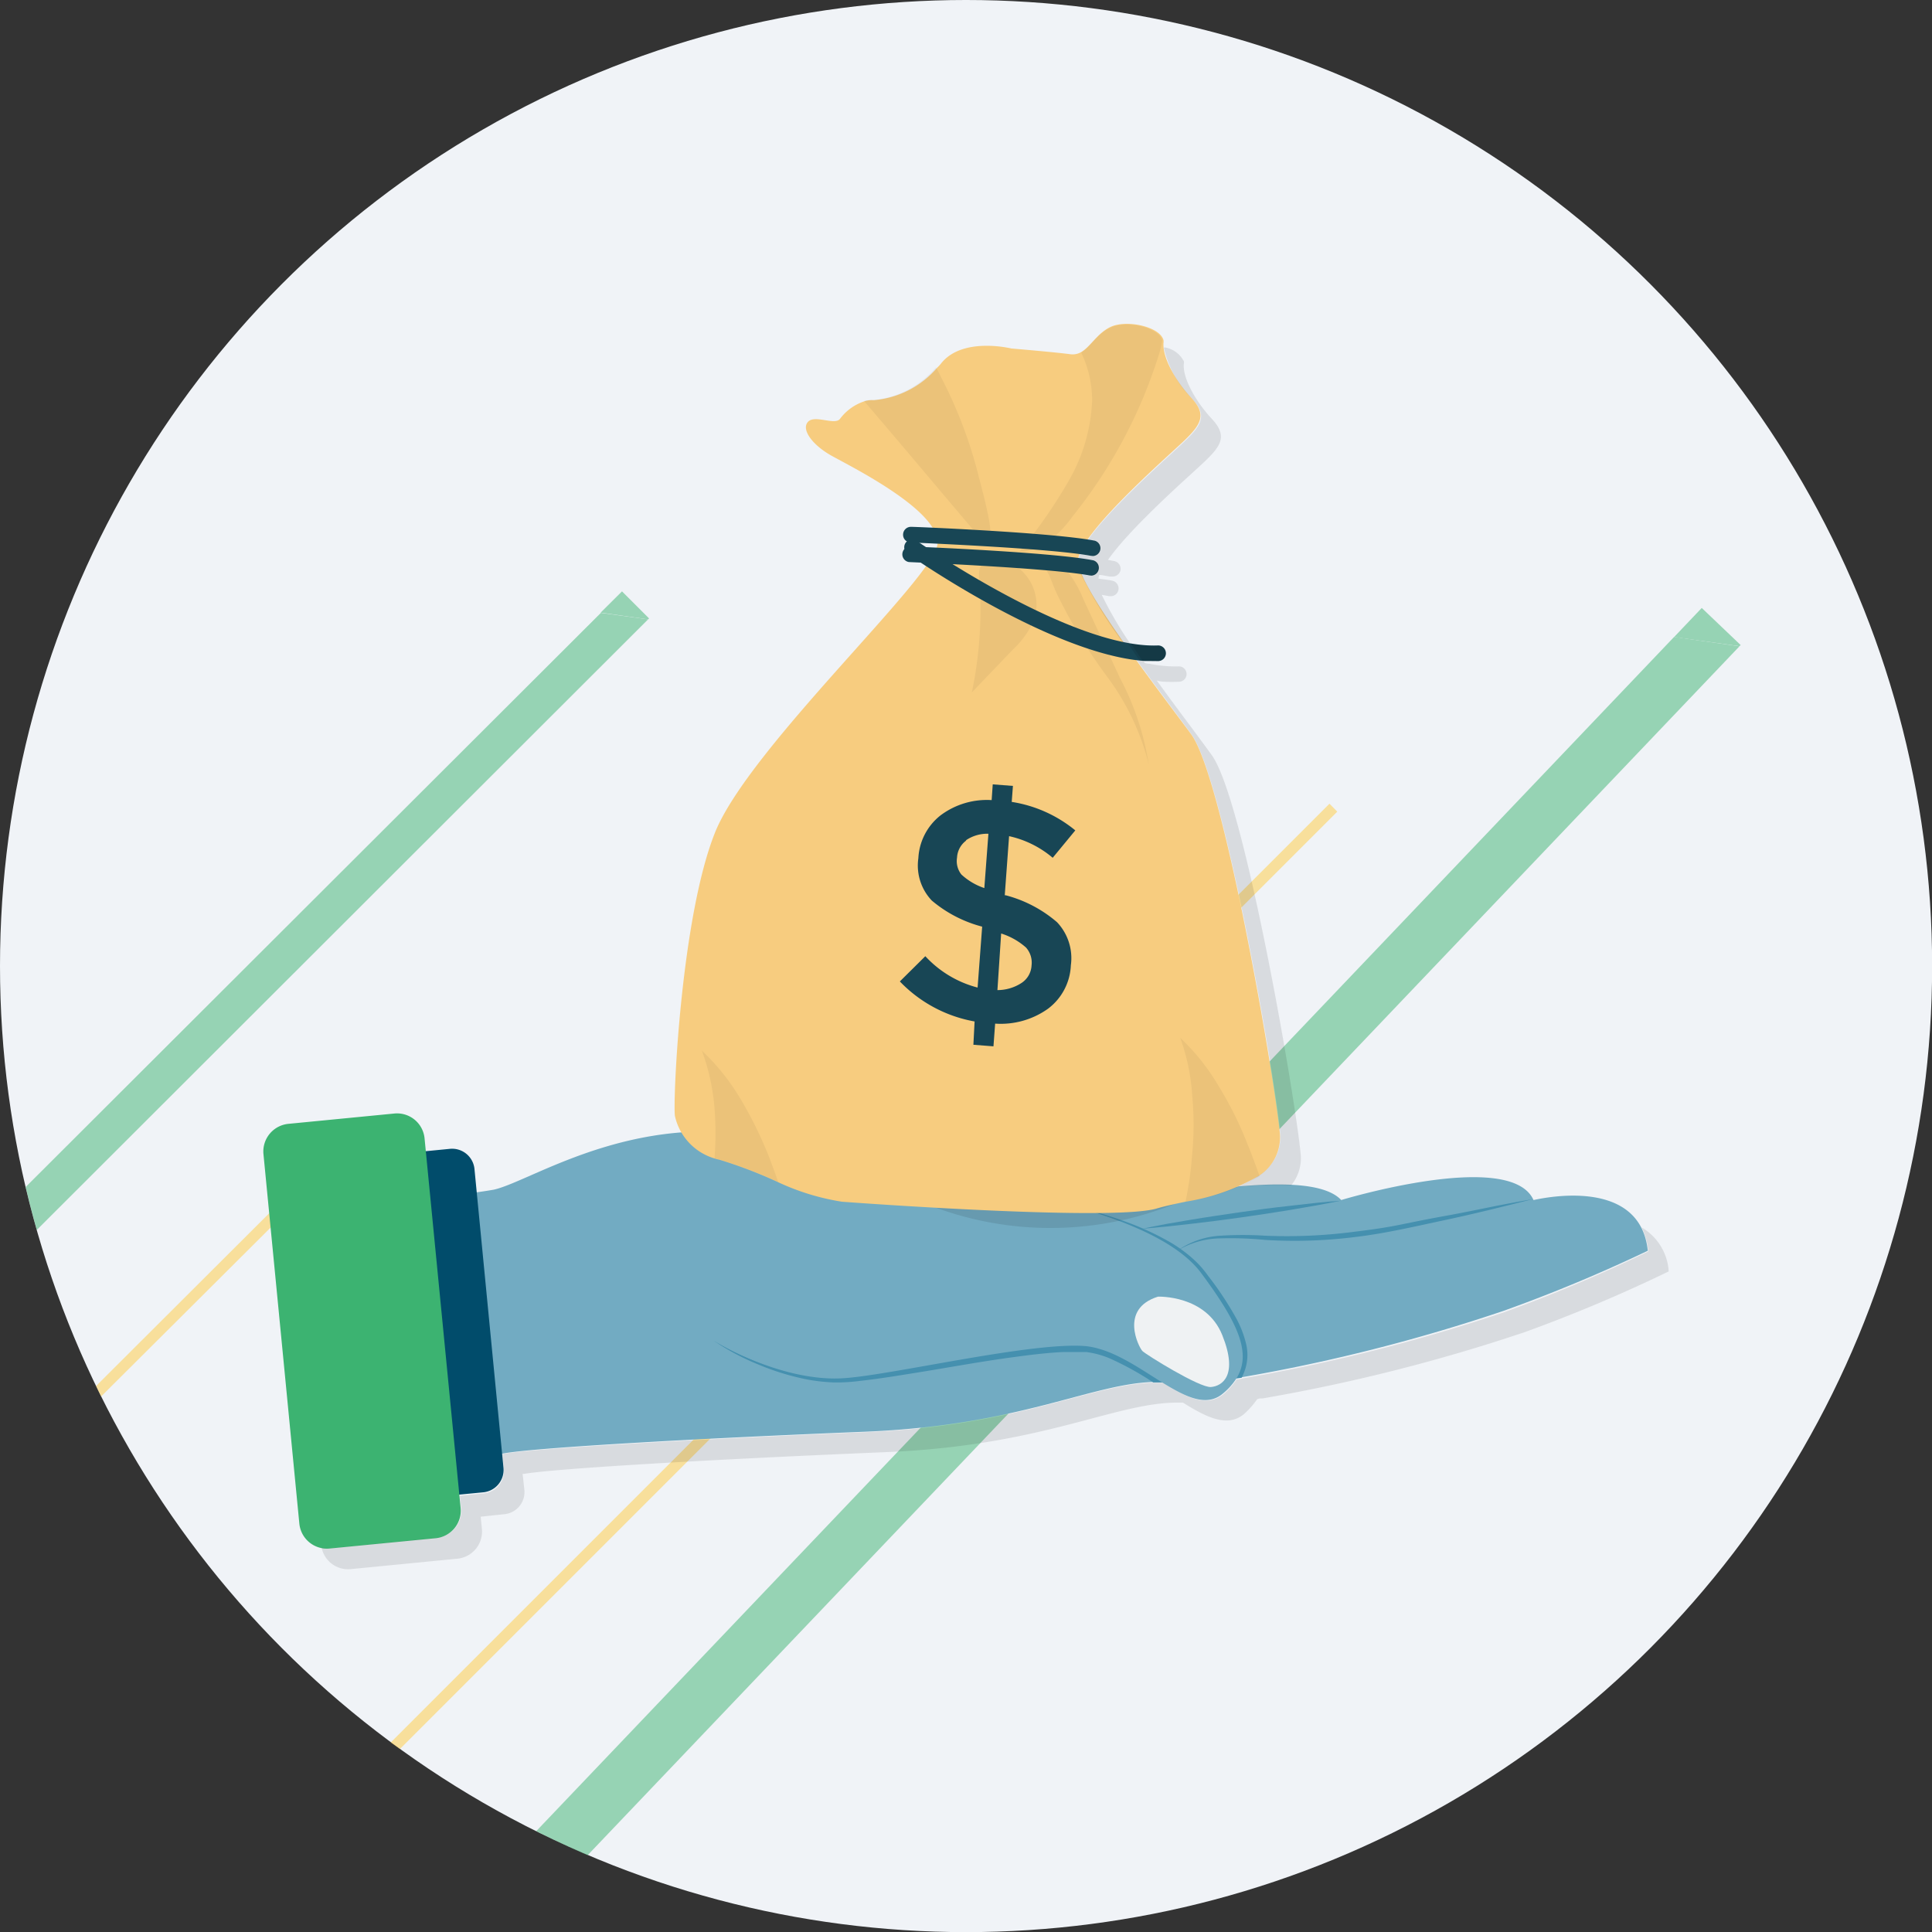
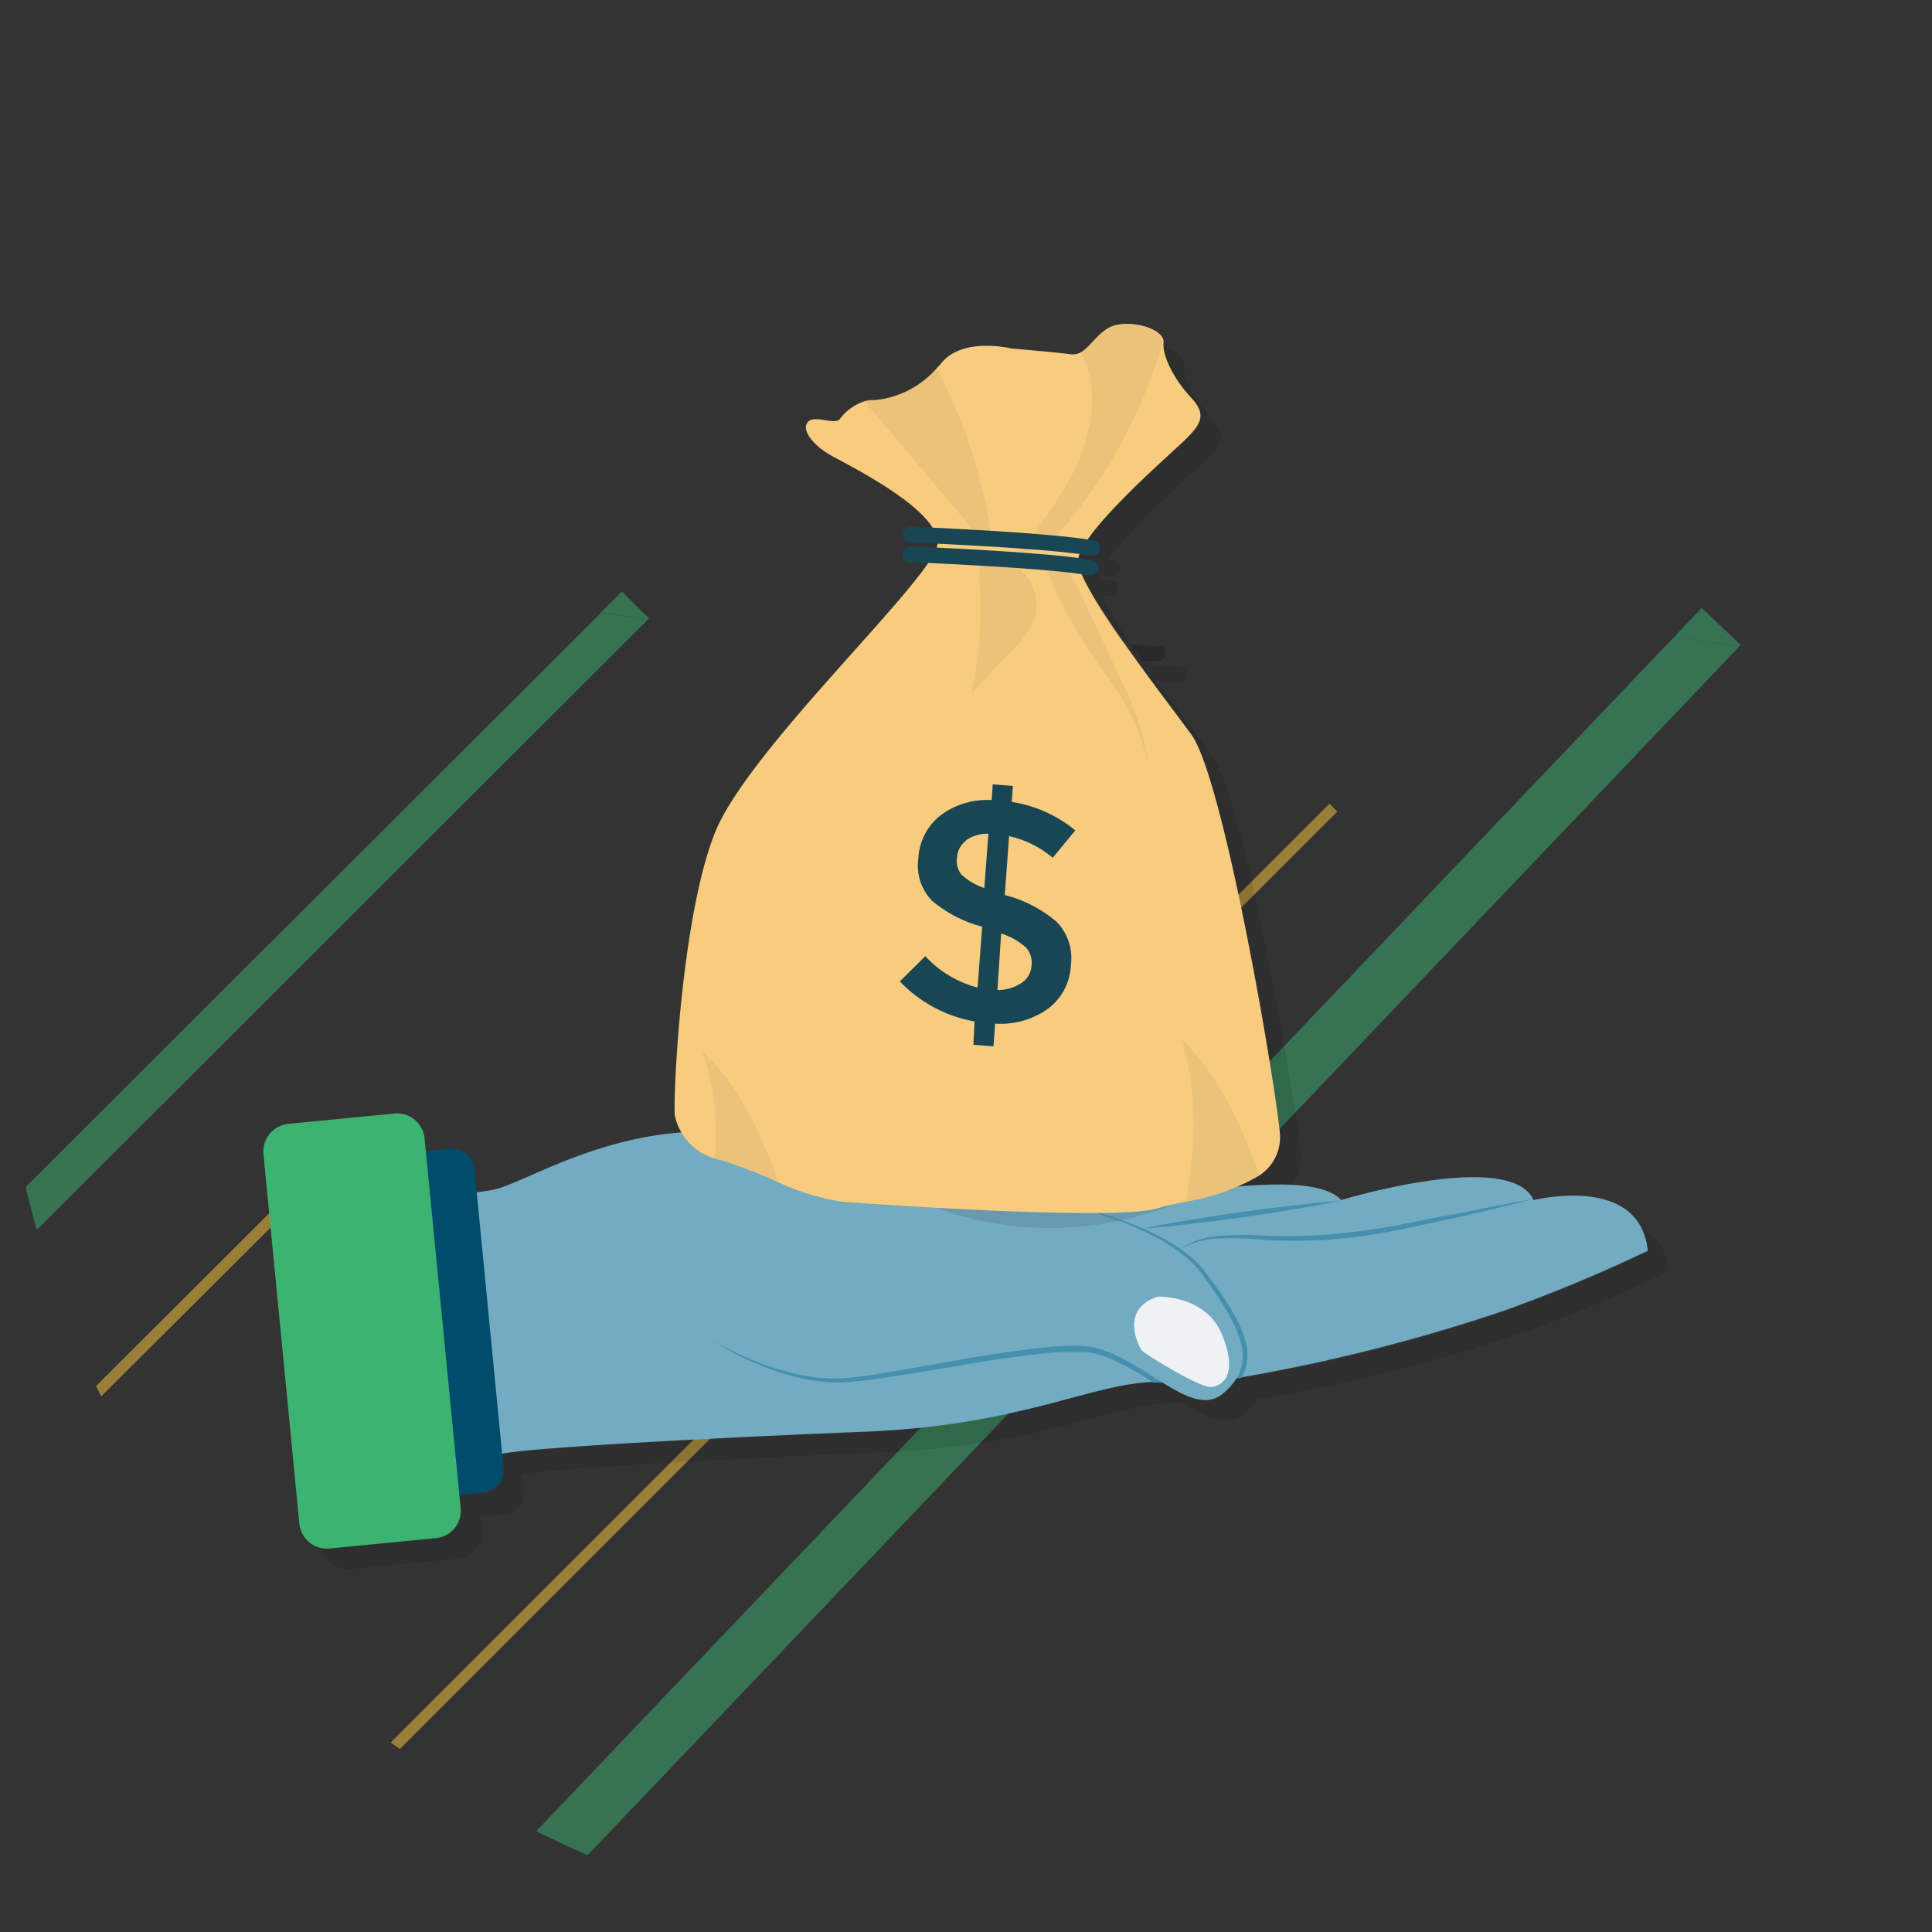
<svg xmlns="http://www.w3.org/2000/svg" viewBox="0 0 160.77 160.77">
  <rect x="0" y="0" width="160.77" height="160.77" fill="#333333" stroke="none" />
  <defs>
    <style>.cls-1{fill:#f0f3f7;}.cls-2{opacity:0.5;}.cls-3{fill:#3cb371;}.cls-4{fill:#ffcb3f;}.cls-5{fill:#72abc2;}.cls-6{fill:#4590af;}.cls-7{fill:#eff2f3;}.cls-8{fill:#014c6b;}.cls-13,.cls-9{opacity:0.1;}.cls-10{fill:#f7cc7f;}.cls-11{opacity:0.05;}.cls-12{fill:#184655;}</style>
  </defs>
  <g id="Layer_2" data-name="Layer 2">
    <g id="Layer_1-2" data-name="Layer 1">
-       <circle class="cls-1" cx="80.39" cy="80.39" r="80.39" />
      <g class="cls-2">
        <polygon class="cls-3" points="49.98 50.98 53.94 51.54 54.01 51.46 51.76 49.21 49.98 50.98" />
        <path class="cls-3" d="M2.14,98.77c.28,1.21.59,2.4.92,3.58L53.93,51.54,50,51Z" />
        <polygon class="cls-3" points="144.75 53.77 144.85 53.68 141.61 50.59 139.31 53.01 144.75 53.77" />
        <path class="cls-3" d="M44.62,152.38c1.41.7,2.83,1.37,4.28,2l95.85-100.6L139.31,53Z" />
        <path class="cls-4" d="M32.51,145l.77.54,78-78-.65-.66Z" />
        <path class="cls-4" d="M8.42,116.2l19.07-19-.66-.66L8,115.33C8.12,115.63,8.28,115.91,8.42,116.2Z" />
      </g>
      <path class="cls-5" d="M137.12,104.08a127.35,127.35,0,0,1-12,5,145.51,145.51,0,0,1-21.81,5.53l-.44.06-.49.07a24.18,24.18,0,0,1-4.84.26h-.12a5.84,5.84,0,0,0-.73,0c-.24,0-.49,0-.73,0-5.21.16-11.09,3.62-24,4.14-14.18.57-27.51,1.33-30.08,1.81-1.83.34-5.84.58-8,.69v-22A44.61,44.61,0,0,0,41.08,99c3.43-.75,13.42-7.9,26.37-3.33,6.94,2.45,10.92,3.7,14.1,4.29a32,32,0,0,0,7.73.38h.06c6.28-.29,19.41-3.52,22.27-.48,0,0,14.09-4.28,16,0C127.6,99.89,136.45,97.61,137.12,104.08Z" />
      <path class="cls-6" d="M96.43,114.34c.37.24.74.48,1.12.7h-.12a5.84,5.84,0,0,0-.73,0c-.24,0-.49,0-.73,0a24.94,24.94,0,0,0-3.62-2,7.46,7.46,0,0,0-1.94-.53l-1,0-1,0c-1.4.07-2.8.25-4.2.44-2.81.38-5.6.91-8.4,1.35-1.41.23-2.81.45-4.24.61a15.33,15.33,0,0,1-2.15.13,15.51,15.51,0,0,1-2.16-.23,20.85,20.85,0,0,1-4.1-1.24,20,20,0,0,1-3.76-2,22.12,22.12,0,0,0,7.93,2.86,14.72,14.72,0,0,0,2.09.17,18.42,18.42,0,0,0,2.09-.18c1.39-.2,2.79-.46,4.19-.72,2.78-.54,5.58-1,8.4-1.48,1.41-.2,2.83-.39,4.27-.48l1.08,0q.56,0,1.11,0a8.1,8.1,0,0,1,2.17.58A26.06,26.06,0,0,1,96.43,114.34Z" />
      <path class="cls-6" d="M103.54,114.16a4.31,4.31,0,0,1-.22.49l-.44.06-.49.07a3.58,3.58,0,0,0,.49-.87A3.31,3.31,0,0,0,103,112a7.8,7.8,0,0,0-.68-1.93,27.07,27.07,0,0,0-2.21-3.57,9.73,9.73,0,0,0-3-2.82,32.59,32.59,0,0,0-7.79-3.32,39.11,39.11,0,0,1,4.09,1.21,23.23,23.23,0,0,1,3.91,1.77,11.82,11.82,0,0,1,1.77,1.25,9.21,9.21,0,0,1,.78.75,10.12,10.12,0,0,1,.68.85,27.28,27.28,0,0,1,2.37,3.6,8.58,8.58,0,0,1,.78,2.07A3.91,3.91,0,0,1,103.54,114.16Z" />
      <path class="cls-5" d="M89.28,100.37C93.22,101.44,98,103.23,100,106c3.1,4.18,4.18,6.68,2.86,8.75a5.4,5.4,0,0,1-1.08,1.2c-1.38,1.18-3.13.29-5.1-.93s-4.09-2.75-6.3-3c-4.45-.4-16.18,2.42-20.22,2.67s-8.65-1.78-10.84-3.24" />
      <path class="cls-7" d="M96.36,107.9s4-.16,5.35,3.2,0,4.24-.94,4.32-5.43-2.71-5.71-3S93.1,108.92,96.36,107.9Z" />
      <path class="cls-6" d="M127.54,99.79c-2.43.61-4.86,1.22-7.31,1.74s-4.9,1.1-7.4,1.4a40.42,40.42,0,0,1-7.54.25,29.13,29.13,0,0,0-3.73-.13,7.05,7.05,0,0,0-3.55,1,6.84,6.84,0,0,1,3.53-1.22,29.64,29.64,0,0,1,3.77,0,43.43,43.43,0,0,0,7.47-.34c1.23-.15,2.47-.32,3.7-.57s2.45-.5,3.68-.72,2.46-.47,3.69-.72S126.31,100,127.54,99.79Z" />
      <path class="cls-6" d="M111.56,99.92c-1.37.28-2.74.52-4.11.75s-2.74.43-4.12.63-2.75.37-4.13.53l-2.07.23c-.69.06-1.39.14-2.08.19.68-.15,1.37-.27,2-.4l2.05-.35c1.37-.23,2.75-.43,4.12-.63s2.76-.38,4.14-.53S110.17,100,111.56,99.92Z" />
      <path class="cls-8" d="M39.48,97.25l2.42,24.93a1.87,1.87,0,0,1-1.68,2l-7.16.69a1.87,1.87,0,0,1-2-1.68L28.6,98.3a1.86,1.86,0,0,1,1.68-2l7.16-.7A1.87,1.87,0,0,1,39.48,97.25Z" />
      <path class="cls-3" d="M35.33,94.73l3,30.75A2.3,2.3,0,0,1,36.26,128l-8.84.86a2.31,2.31,0,0,1-2.51-2.07L21.92,96A2.31,2.31,0,0,1,24,93.52l8.83-.86A2.3,2.3,0,0,1,35.33,94.73Z" />
      <g class="cls-9">
        <path d="M100.1,99.11a27.73,27.73,0,0,1-23.46.9,24.43,24.43,0,0,1-5.44-3,77.84,77.84,0,0,0,10.36,3,30.45,30.45,0,0,0,7.73.39h.07C92.09,100.25,96.18,99.56,100.1,99.11Z" />
      </g>
      <path class="cls-10" d="M104.73,97.86A17.6,17.6,0,0,1,98.65,100c-.89.19-1.75.37-2.45.58-3.6,1-23.08-.35-26.14-.58a19.78,19.78,0,0,1-5.3-1.62,37.75,37.75,0,0,0-4.91-1.88,2.79,2.79,0,0,1-.39-.1,4.76,4.76,0,0,1-3.3-3.55c-.17-1.45.52-16.53,3.34-23.57s18.25-21.2,18.51-24-7.34-6.52-8.87-7.39-2.48-2.14-1.91-2.78,2.26.33,2.68-.27A4.17,4.17,0,0,1,72,33.37a2.17,2.17,0,0,1,.71-.07A7.82,7.82,0,0,0,78,30.58a2.92,2.92,0,0,0,.34-.37C80.14,28,84.16,29,84.16,29s3.59.3,4.93.48a1.41,1.41,0,0,0,.94-.22c.76-.48,1.31-1.55,2.39-2.06,1.38-.63,4.12,0,4.4,1.11a.85.85,0,0,1,0,.23c-.09,1.22,1,3.16,2.31,4.56s.83,2.21-.62,3.6-8.85,7.81-8.8,10,6.74,10.77,9.41,14.4,6.87,28.15,7.37,33.07A3.8,3.8,0,0,1,104.73,97.86Z" />
      <path class="cls-11" d="M96.72,28.33a9.64,9.64,0,0,1-.37,1.45A41,41,0,0,1,89.23,43a10,10,0,0,1-1.88,2,4.33,4.33,0,0,1-2.53.92,42.41,42.41,0,0,0,4.06-5.82,14.5,14.5,0,0,0,2-6.76,9.23,9.23,0,0,0-.91-4c.76-.48,1.31-1.55,2.39-2.05C93.7,26.59,96.44,27.25,96.72,28.33Z" />
      <path class="cls-11" d="M82.33,44.55c-.5.31-1.12-.18-1.49-.63l-2.69-3.18c-2.08-2.47-4.15-4.92-6.25-7.37a1.94,1.94,0,0,1,.71-.08,7.78,7.78,0,0,0,5.28-2.72c.15.26.28.53.4.78a37.47,37.47,0,0,1,3.17,8.37C81.59,40.23,82.72,44.31,82.33,44.55Z" />
      <path class="cls-12" d="M81,86.94,81.1,85a11.38,11.38,0,0,1-6.22-3.33L77,79.57a9,9,0,0,0,4.35,2.61l.38-5.07a10.66,10.66,0,0,1-4.19-2.17,4.23,4.23,0,0,1-1.12-3.52,4.84,4.84,0,0,1,1.86-3.58,6.43,6.43,0,0,1,4.24-1.26l.09-1.31,1.68.13-.1,1.33a11,11,0,0,1,5.29,2.37l-1.88,2.28a8.39,8.39,0,0,0-3.63-1.8l-.36,4.92h.08a10.68,10.68,0,0,1,4.27,2.24,4.35,4.35,0,0,1,1.15,3.59,4.76,4.76,0,0,1-1.9,3.61,6.77,6.77,0,0,1-4.4,1.24l-.14,1.89Zm-.59-17a1.88,1.88,0,0,0-.77,1.42A1.8,1.8,0,0,0,80,72.77a5.28,5.28,0,0,0,1.91,1.13l.34-4.52A3.15,3.15,0,0,0,80.37,69.93ZM85,81.8a1.85,1.85,0,0,0,.84-1.46,1.89,1.89,0,0,0-.46-1.49,5.68,5.68,0,0,0-2.07-1.17L83,82.39A3.68,3.68,0,0,0,85,81.8Z" />
      <path class="cls-11" d="M88,49.52a43.51,43.51,0,0,0,4.18,6.86,20.39,20.39,0,0,1,3.41,7.22,22.93,22.93,0,0,0-2.39-7.18l-3.06-6.59a10.17,10.17,0,0,0-1.35-2.35c-.23-.28-2-1.84-2.21-1,0,.22.62,1.16.74,1.41C87.54,48.42,87.74,49,88,49.52Z" />
      <path class="cls-11" d="M80.87,57.62l3.4-3.55A7.45,7.45,0,0,0,86,51.69a3.86,3.86,0,0,0-.79-4,3.41,3.41,0,0,0-3-1.09c-1.07.34-.68,1.73-.65,2.57A34,34,0,0,1,80.87,57.62Z" />
      <path class="cls-12" d="M90.89,46.26h-.08c-3.36-.65-14.94-1.11-15.06-1.12h0a.64.64,0,0,1-.6-.67.65.65,0,0,1,.67-.63c.48,0,11.8.48,15.26,1.15a.65.65,0,0,1-.17,1.28Z" />
      <path class="cls-12" d="M90.76,47.89h-.07c-3.36-.64-15-1.11-15.06-1.12h0a.65.65,0,0,1,.07-1.29c.48,0,11.8.47,15.25,1.14a.65.65,0,0,1-.17,1.28Z" />
-       <path class="cls-12" d="M95.22,55c-7.69-.57-19.18-8.56-19.69-8.92A.65.65,0,0,1,76.27,45c.13.08,12.91,9,20.1,8.71a.65.65,0,0,1,0,1.3Q95.84,55,95.22,55Z" />
      <path class="cls-11" d="M64.76,98.36a37.75,37.75,0,0,0-4.91-1.88,2.79,2.79,0,0,1-.39-.1,27.28,27.28,0,0,0,0-4.14,17.82,17.82,0,0,0-1.06-4.82,18.53,18.53,0,0,1,3.25,4.07A33.91,33.91,0,0,1,64,96.28C64.27,97,64.52,97.66,64.76,98.36Z" />
      <path class="cls-11" d="M98.65,100a29.62,29.62,0,0,0,.56-4,25.87,25.87,0,0,0,0-4.82,17.33,17.33,0,0,0-1-4.82,18,18,0,0,1,3.23,4.07,29.79,29.79,0,0,1,2.38,4.8c.36.86.67,1.75,1,2.65A17.6,17.6,0,0,1,98.65,100Z" />
      <path class="cls-13" d="M97,54.34a.63.63,0,0,1-.63.66,9.36,9.36,0,0,1-1.18,0,1.24,1.24,0,0,1-.33,0c-.36-.5-.68-1-1-1.44a11.75,11.75,0,0,0,2.43.2A.66.66,0,0,1,97,54.34Z" />
      <path class="cls-13" d="M97,54.34a.62.62,0,0,1-.63.66c-.38,0-.76,0-1.18,0h-.1c-.35-.49-.66-1-1-1.46a9.89,9.89,0,0,0,2.25.17A.62.62,0,0,1,97,54.34Z" />
      <path class="cls-13" d="M90.93,46.61c-.31-.07-.7-.1-1.15-.17a1.08,1.08,0,0,1,.07-.31c.38,0,.7.1,1,.13h.07A.65.65,0,0,0,91.07,45l-.52-.1c1.94-2.77,6.82-7,8-8.15,1.46-1.38,1.94-2.21.63-3.6a8.39,8.39,0,0,1-2.33-4.23h0s.1,0,.14,0a2.18,2.18,0,0,1,1.52,1.14.39.39,0,0,1,0,.21c-.11,1.21,1,3.15,2.32,4.57s.83,2.22-.63,3.61c-1.17,1.11-6.06,5.37-8,8.14l.52.1a.66.66,0,0,1,.52.77.68.68,0,0,1-.69.52h-.07c-.28,0-.59-.11-1-.14a.87.87,0,0,0-.07.31c.45.07.83.1,1.14.17a.66.66,0,0,1,.52.77.65.65,0,0,1-.69.52h-.07l-.63-.11a31.76,31.76,0,0,0,2.33,4c-.07,0-.11,0-.18,0a2,2,0,0,1-.41-.07,37.73,37.73,0,0,1-3.47-5.65l.62.1h.07a.65.65,0,0,0,.7-.52A.67.67,0,0,0,90.93,46.61Z" />
      <path class="cls-13" d="M106.52,94.16c-.48-4.92-4.71-29.42-7.38-33.06-1.07-1.49-2.88-3.85-4.57-6.21a1.68,1.68,0,0,0,.55.11.7.7,0,0,1,.14.17,1.54,1.54,0,0,0,.42.07,10.34,10.34,0,0,0,2.42.21.64.64,0,0,1,0,1.28,11.61,11.61,0,0,1-1.18,0,2.3,2.3,0,0,1-.66-.1c1.7,2.35,3.5,4.71,4.57,6.2,2.67,3.64,6.9,28.14,7.39,33.06a3.56,3.56,0,0,1-.77,2.74,33.29,33.29,0,0,0-4.47.14,10,10,0,0,0,1.7-.9A3.78,3.78,0,0,0,106.52,94.16Z" />
      <path class="cls-13" d="M138.86,105.8a125.48,125.48,0,0,1-12,5.06,146.81,146.81,0,0,1-21.8,5.51c-.18,0-.31,0-.45.07a7,7,0,0,1-1.08,1.22c-1.38,1.17-3.15.27-5.09-.94h-.76c-5.2.14-11.09,3.6-24,4.12-14.21.59-27.52,1.36-30.08,1.81h-.11l.14,1.28A1.85,1.85,0,0,1,42,126l-2,.21.1,1a2.27,2.27,0,0,1-2.08,2.5l-8.8.86a2.25,2.25,0,0,1-2.46-1.8,1.75,1.75,0,0,0,.73.07l8.8-.87a2.26,2.26,0,0,0,2.08-2.49l-.1-1,2-.21a1.86,1.86,0,0,0,1.66-2l-.14-1.29h.1c2.57-.45,15.88-1.21,30.09-1.8,12.92-.52,18.81-4,24-4.12h.77c1.94,1.21,3.7,2.11,5.09.93a6.16,6.16,0,0,0,1.07-1.21c.14,0,.28,0,.45-.07a146.17,146.17,0,0,0,21.8-5.51,124.18,124.18,0,0,0,12-5.06,5.42,5.42,0,0,0-.55-2A4.56,4.56,0,0,1,138.86,105.8Z" />
    </g>
  </g>
</svg>